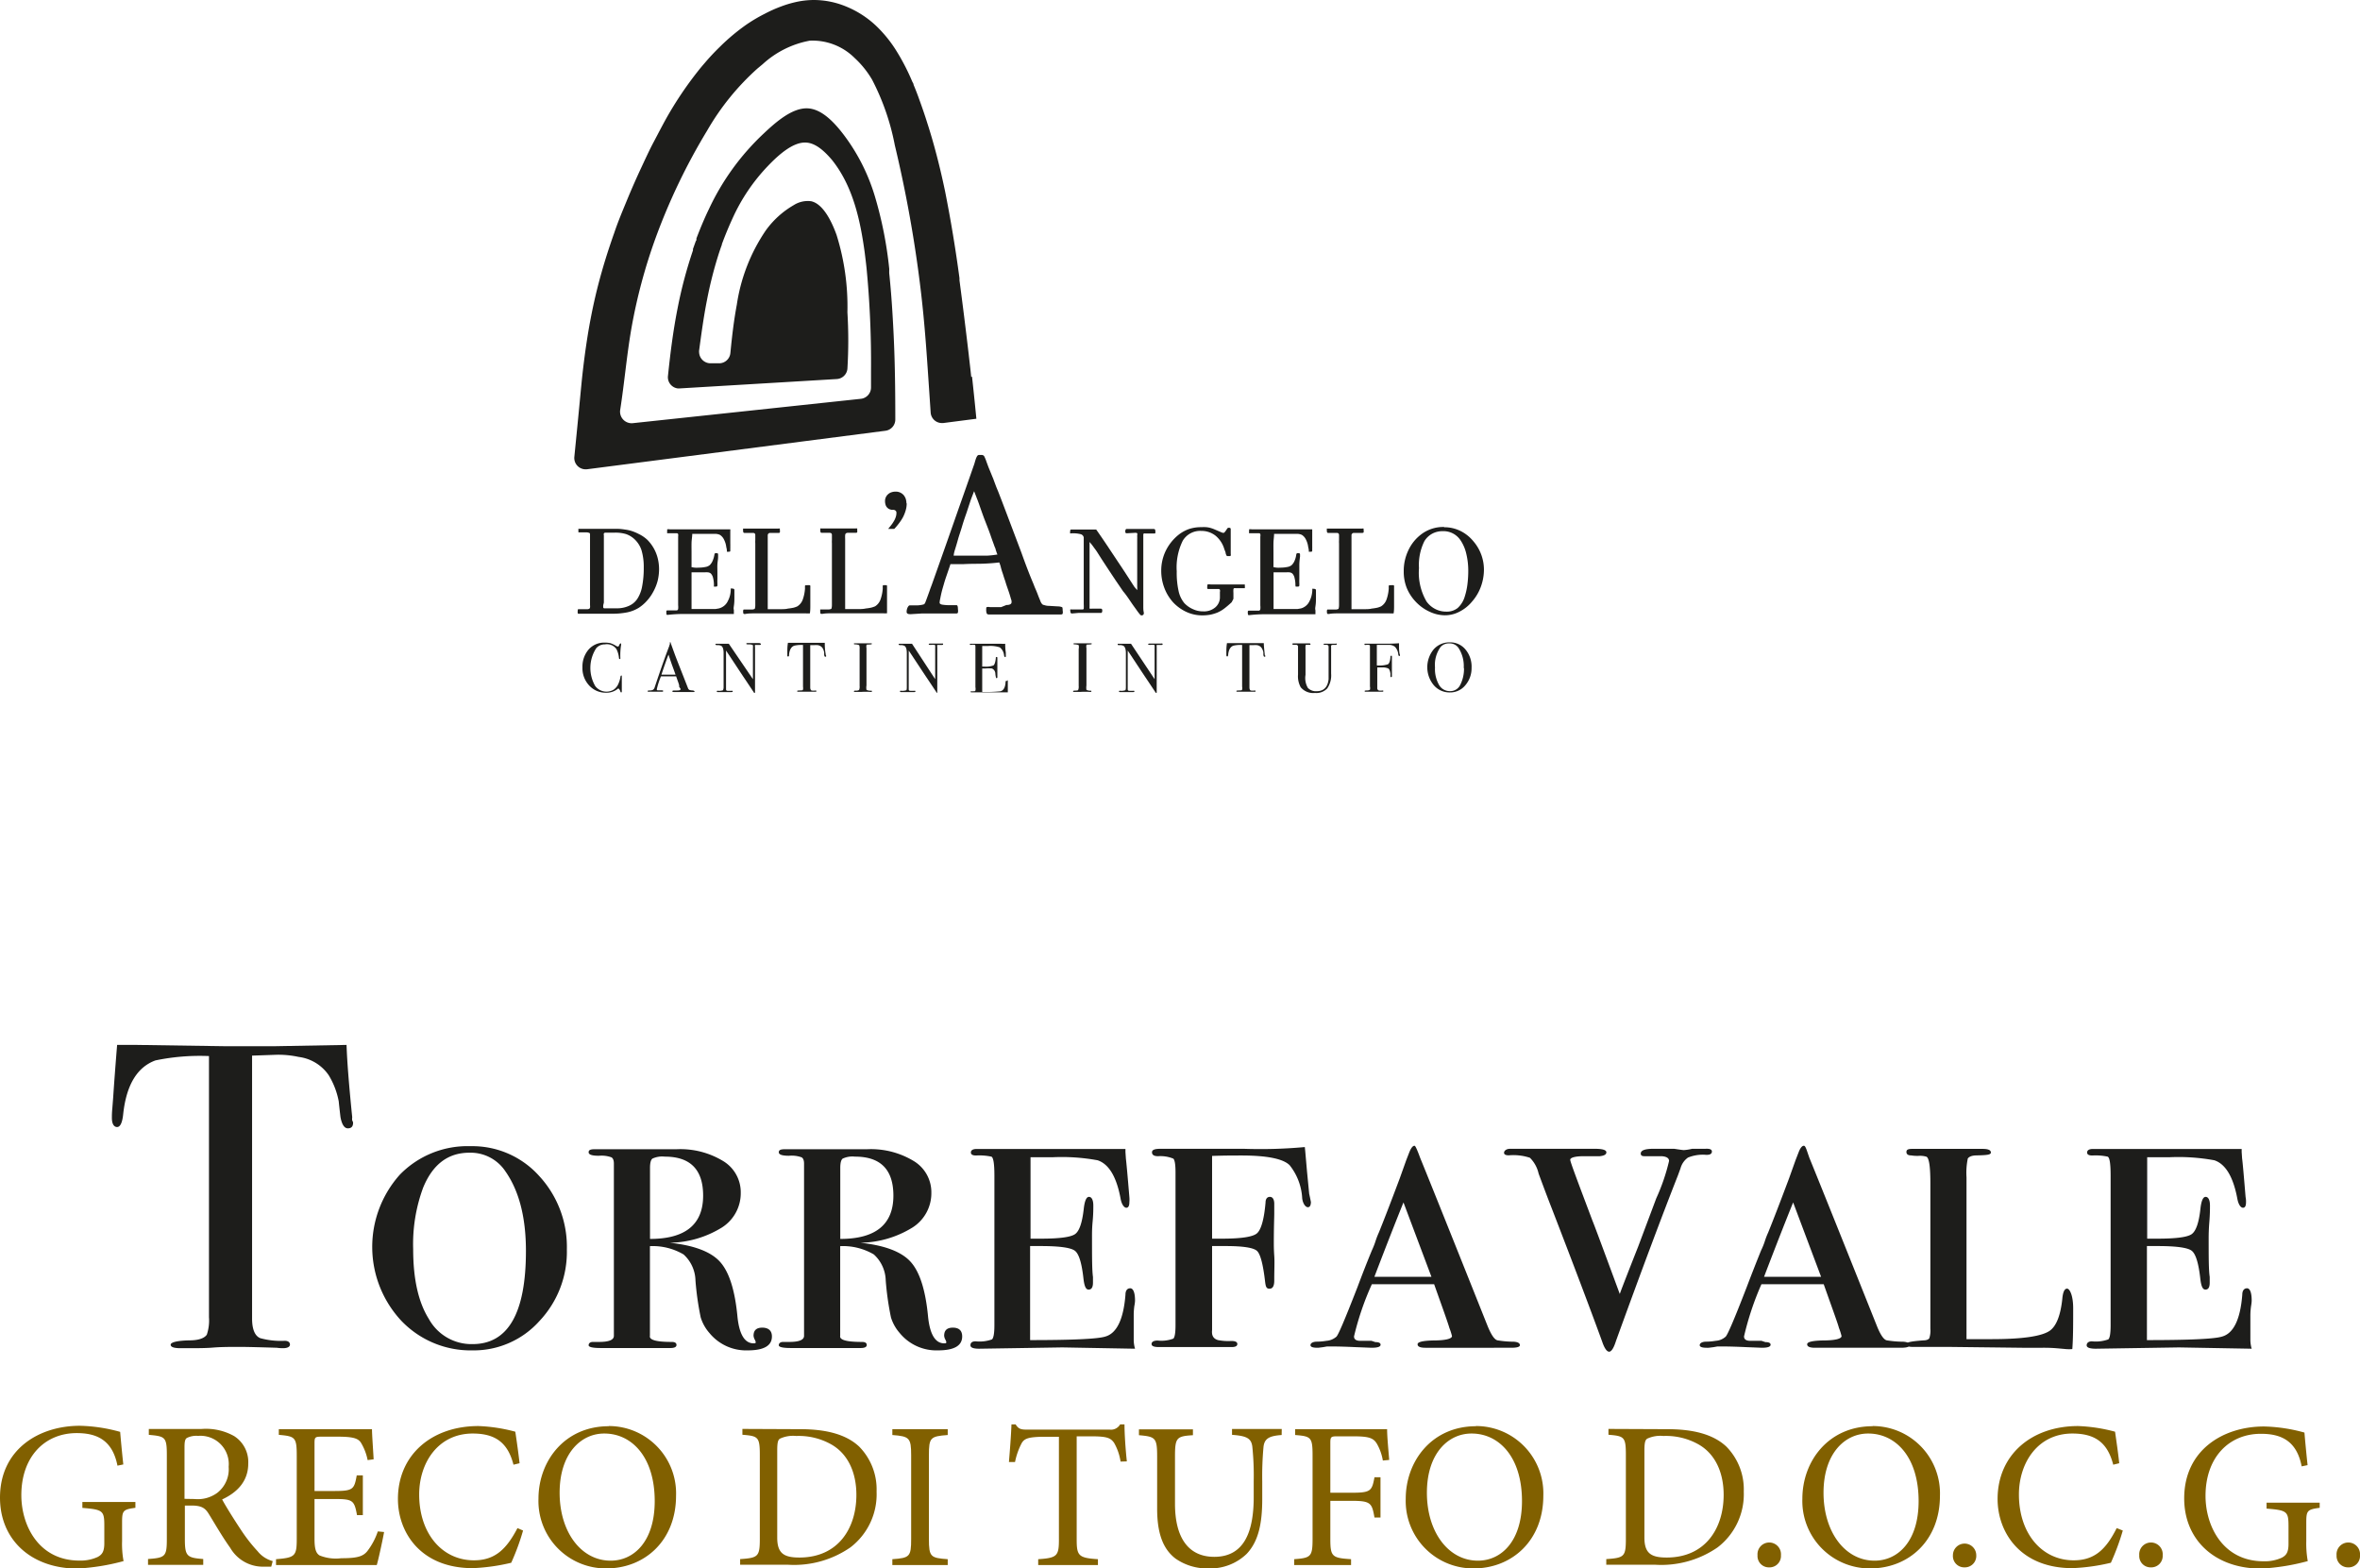
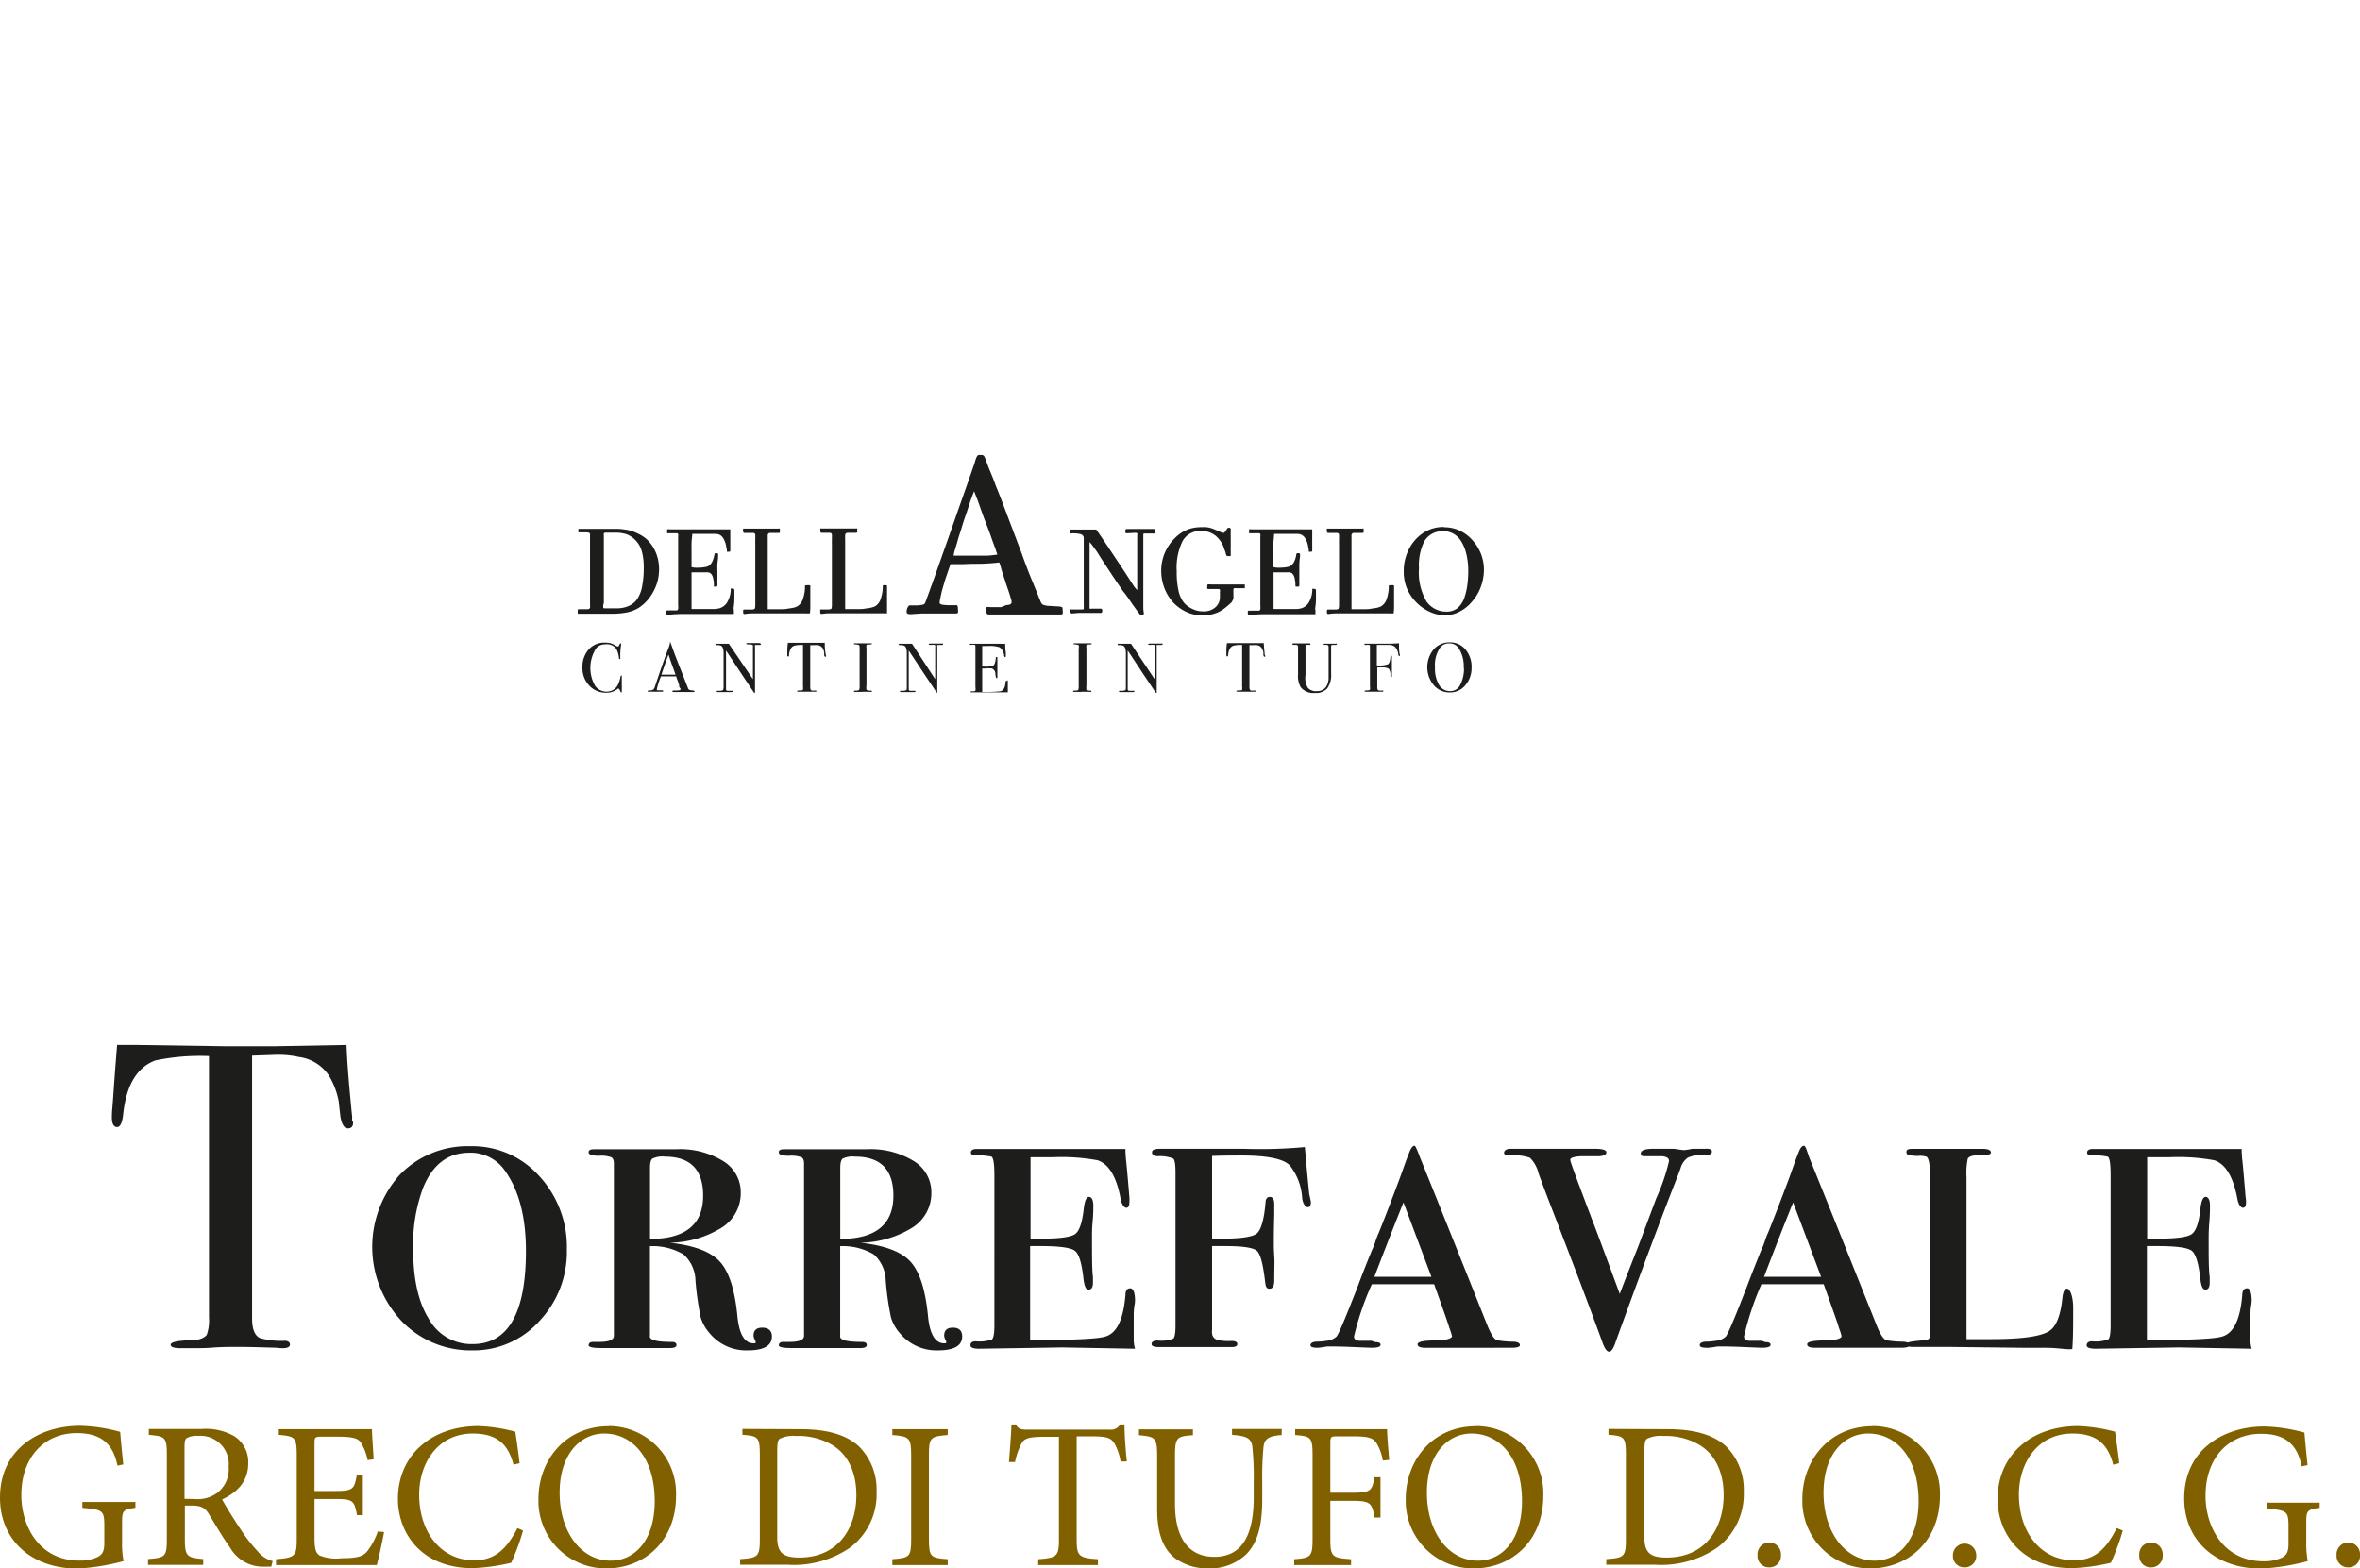
<svg xmlns="http://www.w3.org/2000/svg" viewBox="0 0 271.03 180.09">
  <defs>
    <style>.cls-1{fill:none;}.cls-2{fill:#1d1d1b;}.cls-3{fill:#816000;}.cls-4{clip-path:url(#clip-path);}</style>
    <clipPath id="clip-path" transform="translate(0 0)">
      <rect class="cls-1" x="65.95" width="104.44" height="70.67" />
    </clipPath>
  </defs>
  <g id="Livello_2" data-name="Livello 2">
    <g id="Livello_1-2" data-name="Livello 1">
      <path class="cls-2" d="M40.55,128.93c0,.44-.2.65-.6.65s-.69-.43-.85-1.3c-.07-.6-.14-1.2-.2-1.8a8.94,8.94,0,0,0-1.15-3,4.92,4.92,0,0,0-3.45-2.1,11,11,0,0,0-2.5-.25l-2.85.1v30.2c0,1.2.31,2,.95,2.25a8.93,8.93,0,0,0,2.8.3c.4,0,.6.18.6.43s-.27.42-.8.42a4.68,4.68,0,0,1-.7-.05c-2-.06-3.42-.1-4.25-.1-1.1,0-2.14,0-3.1.08s-2.2.07-3.7.07c-.77,0-1.15-.13-1.15-.4s.71-.47,2.15-.5c1,0,1.7-.22,2-.65a5.07,5.07,0,0,0,.25-2v-30a25.11,25.11,0,0,0-6.15.5c-2.1.77-3.34,2.82-3.7,6.15-.1,1-.34,1.5-.7,1.5s-.6-.35-.6-1.05a10.24,10.24,0,0,1,.05-1.1L13,126q.15-2.3.45-6H15.7l10.2.15c1.2,0,3.06,0,5.6,0l8.3-.15q.09,2.8.65,8.3a1.47,1.47,0,0,0,0,.38C40.53,128.81,40.55,128.9,40.55,128.93Z" transform="translate(0 0)" />
      <path class="cls-2" d="M65.1,143.51a11.56,11.56,0,0,1-3.15,8.2,10.13,10.13,0,0,1-7.7,3.37,11,11,0,0,1-8.18-3.42,12.44,12.44,0,0,1-.15-16.76,10.85,10.85,0,0,1,8.13-3.27,10.3,10.3,0,0,1,7.87,3.42A12,12,0,0,1,65.1,143.51Zm-4.7.15c0-3.86-.79-6.9-2.35-9.13a4.8,4.8,0,0,0-4.15-2.15c-2.44,0-4.2,1.33-5.3,4a18.71,18.71,0,0,0-1.15,7.09q0,5.13,1.8,8a5.59,5.59,0,0,0,5,2.89Q60.4,154.38,60.4,143.66Z" transform="translate(0 0)" />
      <path class="cls-2" d="M88.65,153.48c0,1.07-.93,1.6-2.79,1.6a5.44,5.44,0,0,1-4.39-2,4.87,4.87,0,0,1-1-1.79,33.33,33.33,0,0,1-.6-4.23,4.16,4.16,0,0,0-1.37-3,7,7,0,0,0-3.86-.95v10.3c-.1.47.73.7,2.51.7.36,0,.54.12.54.35s-.24.35-.7.35H69c-.94,0-1.4-.11-1.4-.32s.16-.38.5-.38h.7c1.13,0,1.7-.23,1.7-.7V133.63c0-.36-.09-.61-.28-.72a3.37,3.37,0,0,0-1.45-.18c-.78,0-1.17-.13-1.17-.4s.23-.35.7-.35H77.7a9.46,9.46,0,0,1,5.37,1.37,4.18,4.18,0,0,1,2,3.61,4.66,4.66,0,0,1-2.15,4,11.7,11.7,0,0,1-6,1.76q4.2.45,5.77,2.19t2,6.28c.2,2,.81,3.08,1.85,3.08.16,0,.25,0,.25-.14a1.14,1.14,0,0,0-.13-.32,1.15,1.15,0,0,1-.12-.41c0-.62.33-.93,1-.93S88.65,152.78,88.65,153.48Zm-7.9-16.17q0-4.49-4.42-4.48a2.64,2.64,0,0,0-1.41.23c-.18.15-.27.5-.27,1.07v8.15C78.71,142.28,80.75,140.62,80.75,137.31Z" transform="translate(0 0)" />
      <path class="cls-2" d="M110.5,153.48c0,1.07-.93,1.6-2.79,1.6a5.44,5.44,0,0,1-4.39-2,4.87,4.87,0,0,1-1-1.79,33.33,33.33,0,0,1-.6-4.23,4.16,4.16,0,0,0-1.37-3,7,7,0,0,0-3.86-.95v10.3c-.1.47.73.7,2.51.7.36,0,.54.12.54.35s-.24.35-.7.35h-8c-.94,0-1.4-.11-1.4-.32s.16-.38.5-.38h.7c1.13,0,1.7-.23,1.7-.7V133.63c0-.36-.09-.61-.28-.72a3.37,3.37,0,0,0-1.45-.18c-.78,0-1.17-.13-1.17-.4s.23-.35.7-.35h9.45a9.46,9.46,0,0,1,5.37,1.37,4.18,4.18,0,0,1,2,3.61,4.66,4.66,0,0,1-2.15,4,11.7,11.7,0,0,1-6,1.76q4.2.45,5.77,2.19t2,6.28c.2,2,.81,3.08,1.85,3.08.16,0,.25,0,.25-.14a1.14,1.14,0,0,0-.13-.32,1.15,1.15,0,0,1-.12-.41c0-.62.33-.93,1-.93S110.5,152.78,110.5,153.48Zm-7.9-16.17q0-4.49-4.42-4.48a2.64,2.64,0,0,0-1.41.23c-.18.15-.27.5-.27,1.07v8.15C100.56,142.28,102.6,140.62,102.6,137.31Z" transform="translate(0 0)" />
      <path class="cls-2" d="M130.35,149.36s0,.24-.08.63a8.23,8.23,0,0,0-.07,1v2.9a3.79,3.79,0,0,0,.15,1l-8.35-.15-9.55.15q-1,0-1-.39c0-.31.2-.46.6-.46a4.21,4.21,0,0,0,1.87-.22c.18-.15.28-.69.28-1.63V135c0-1.36-.12-2.09-.35-2.17a6.7,6.7,0,0,0-1.75-.13c-.4,0-.6-.11-.6-.35s.21-.4.65-.4h17.1v.35l.05.74c.06.49.2,2,.4,4.43a3.25,3.25,0,0,1,0,.59c0,.43-.12.64-.35.64s-.52-.33-.65-1q-.69-3.79-2.64-4.45a22.68,22.68,0,0,0-5.17-.35h-2.54v9.35h1.19c2.11,0,3.42-.17,3.92-.52s.82-1.31,1-2.88c.1-.93.3-1.4.6-1.4s.5.34.5,1c0,.4,0,1-.08,1.85s-.07,1.47-.07,1.9c0,2.17,0,3.65.11,4.45,0,.27,0,.49,0,.65,0,.54-.17.8-.5.8s-.49-.41-.59-1.25c-.2-1.8-.52-2.87-1-3.22s-1.76-.53-3.9-.53h-1.23v10.8q7.31,0,8.61-.4,2-.54,2.34-4.8c0-.5.21-.75.55-.75S130.35,148.44,130.35,149.36Z" transform="translate(0 0)" />
      <path class="cls-2" d="M150.55,138c0,.43-.12.64-.35.64s-.55-.32-.65-1a6.65,6.65,0,0,0-1.44-3.82c-.73-.74-2.58-1.12-5.53-1.12-.86,0-2,0-3.38.05v9.5h1.14c2.18,0,3.52-.2,4-.6s.83-1.58,1-3.55c0-.43.2-.65.5-.65s.5.27.5.8c0,.26,0,.63,0,1.09s-.05,1.6-.05,3.39c0,.3,0,.79.05,1.49s0,1.58,0,2.64v.2c0,.63-.18.94-.55.94s-.43-.26-.5-.79c-.23-2-.54-3.2-.94-3.56s-1.59-.55-3.57-.55H139.2v9.65c-.07.64.16,1,.68,1.15a6.14,6.14,0,0,0,1.53.1c.46,0,.69.12.69.35s-.22.35-.65.35H133.1c-.57,0-.85-.11-.85-.35s.23-.4.7-.4a3.87,3.87,0,0,0,1.8-.22c.16-.15.25-.66.25-1.53V134.63c0-.9-.09-1.42-.25-1.57a3.92,3.92,0,0,0-1.75-.28c-.47,0-.7-.15-.7-.45s.35-.4,1-.4h9.55a55.67,55.67,0,0,0,7-.2l.05.5.2,2.28.25,2.58C150.51,137.79,150.55,138.1,150.55,138Z" transform="translate(0 0)" />
      <path class="cls-2" d="M174.55,154.48c0,.2-.34.3-1,.3H163.7c-.6,0-.9-.13-.9-.4s.6-.41,1.8-.44c1.43,0,2.15-.2,2.15-.5a7,7,0,0,0-.3-.94c-.07-.27-.45-1.38-1.15-3.33l-.6-1.69h-7.15a32.57,32.57,0,0,0-2.05,6c0,.3.2.47.6.5l.65,0h.75l.45.15q.6,0,.6.3c0,.24-.35.35-1.05.35l-1.78-.07c-1.08-.05-2-.08-2.87-.08h-.45l-.45.08-.55.07h-.1c-.54,0-.8-.1-.8-.3s.21-.37.65-.4c.6,0,1-.07,1.2-.1a1.93,1.93,0,0,0,1.1-.45c.2-.1,1-2,2.45-5.72.56-1.5,1.11-2.9,1.65-4.21a9.48,9.48,0,0,0,.4-1,9,9,0,0,1,.4-1.05q.84-2.06,2.4-6.22l.75-2.1.35-.9q.3-.75.6-.75c.1,0,.31.47.65,1.4q1.5,3.66,7.74,19.3c.41,1,.79,1.59,1.16,1.65a11.53,11.53,0,0,0,1.6.15C174.23,154.07,174.55,154.22,174.55,154.48Zm-10.16-7.85-3.21-8.54c-.81,2-1.93,4.84-3.34,8.54Z" transform="translate(0 0)" />
      <path class="cls-2" d="M196.6,132.24c0,.31-.29.43-.85.37a4.55,4.55,0,0,0-1.9.33,2.21,2.21,0,0,0-.85,1.22l-.3.82q-2.8,7.11-7.11,19c-.26.83-.53,1.25-.79,1.25s-.54-.38-.8-1.15q-2-5.5-5.83-15.41c-.34-.86-.83-2.16-1.47-3.89a3.68,3.68,0,0,0-1-1.82,6.07,6.07,0,0,0-2.42-.28c-.37,0-.55-.1-.55-.3s.23-.45.7-.45h9.75c.86,0,1.3.14,1.3.4s-.25.39-.75.45h-1.85c-1,0-1.55.17-1.55.41s.86,2.5,2.59,7.09q.11.21,3.1,8.32.34-.95,2.12-5.46l2.07-5.52a22.78,22.78,0,0,0,1.47-4.29c0-.33-.29-.51-.85-.55h-2c-.27,0-.4-.1-.4-.3,0-.37.48-.55,1.45-.55h2.4c.63.1,1,.15,1.1.15a5.74,5.74,0,0,0,.95-.15h1.5Q196.6,131.88,196.6,132.24Z" transform="translate(0 0)" />
      <path class="cls-2" d="M219.29,154.48c0,.2-.33.3-1,.3h-9.85c-.6,0-.9-.13-.9-.4s.6-.41,1.8-.44c1.44,0,2.15-.2,2.15-.5a7,7,0,0,0-.3-.94c-.06-.27-.45-1.38-1.15-3.33l-.6-1.69h-7.15a33.49,33.49,0,0,0-2,6c0,.3.2.47.6.5l.65,0h.75l.45.15q.6,0,.6.3c0,.24-.35.35-1,.35l-1.77-.07c-1.08-.05-2-.08-2.88-.08h-.45l-.45.08-.55.07H196c-.53,0-.8-.1-.8-.3s.22-.37.65-.4c.6,0,1-.07,1.2-.1a1.86,1.86,0,0,0,1.1-.45q.3-.15,2.45-5.72c.57-1.5,1.12-2.9,1.65-4.21a8.17,8.17,0,0,0,.41-1,9,9,0,0,1,.4-1.05q.84-2.06,2.4-6.22l.75-2.1.35-.9c.19-.5.4-.75.6-.75s.31.47.64,1.4q1.5,3.66,7.75,19.3c.4,1,.79,1.59,1.15,1.65a12,12,0,0,0,1.6.15C219,154.07,219.29,154.22,219.29,154.48Zm-10.15-7.85-3.21-8.54c-.81,2-1.93,4.84-3.34,8.54Z" transform="translate(0 0)" />
      <path class="cls-2" d="M238.09,150.23c0,1.87,0,3.44-.1,4.7a4,4,0,0,1-.75,0l-.77-.07a18.71,18.71,0,0,0-1.88-.08h-2.35l-8.55-.1h-4.1c-.43,0-.65-.11-.65-.33s.65-.32,1.95-.42c.37,0,.6-.11.68-.25a2.86,2.86,0,0,0,.12-1.1V135.84c0-1.87-.15-2.86-.45-3a2.49,2.49,0,0,0-.87-.1,4.21,4.21,0,0,1-.88-.05c-.36,0-.55-.13-.55-.4s.22-.35.66-.35h8.09c.64,0,.95.14.95.42s-.55.3-1.65.33c-.53,0-.85.15-1,.35a8,8,0,0,0-.15,2.16v18.59c1.33,0,2.29,0,2.89,0q5.37,0,6.72-1c.73-.56,1.19-1.76,1.39-3.6.07-.8.25-1.2.55-1.2S238.09,148.77,238.09,150.23Z" transform="translate(0 0)" />
      <path class="cls-2" d="M258.59,149.36s0,.24-.07.63a8.41,8.41,0,0,0-.08,1v2.9a3.79,3.79,0,0,0,.15,1l-8.34-.15-9.55.15c-.7,0-1.06-.13-1.06-.39s.2-.46.6-.46a4.26,4.26,0,0,0,1.88-.22c.18-.15.27-.69.27-1.63V135c0-1.36-.11-2.09-.35-2.17a6.59,6.59,0,0,0-1.75-.13c-.4,0-.6-.11-.6-.35s.22-.4.65-.4h17.1v.35l.05.74c.07.49.2,2,.4,4.43a2.54,2.54,0,0,1,.05.59c0,.43-.11.64-.35.64s-.51-.33-.64-1q-.7-3.79-2.64-4.45a22.79,22.79,0,0,0-5.18-.35h-2.54v9.35h1.19c2.12,0,3.43-.17,3.92-.52s.83-1.31,1-2.88c.1-.93.3-1.4.6-1.4s.5.34.5,1c0,.4,0,1-.07,1.85s-.08,1.47-.08,1.9c0,2.17,0,3.65.12,4.45,0,.27,0,.49,0,.65,0,.54-.16.8-.49.8s-.49-.41-.59-1.25c-.2-1.8-.53-2.87-1-3.22s-1.76-.53-3.89-.53h-1.24v10.8q7.32,0,8.61-.4,2-.54,2.34-4.8c0-.5.22-.75.55-.75S258.59,148.44,258.59,149.36Z" transform="translate(0 0)" />
      <path class="cls-3" d="M15.55,173.16c-1.44.19-1.53.33-1.53,1.72V177a10.74,10.74,0,0,0,.17,2.28,25.14,25.14,0,0,1-5.38.86C3.53,180.09,0,176.8,0,172c0-5.55,4.46-8.26,9.17-8.26a18.54,18.54,0,0,1,4.63.7c.07.84.19,2.16.36,3.74l-.67.14c-.58-2.95-2.38-3.74-4.68-3.74-3.67,0-6.36,2.71-6.36,7.13,0,3.48,2,7.51,6.67,7.51a4.74,4.74,0,0,0,2.09-.41c.48-.26.77-.57.77-1.58v-2c0-1.73-.15-1.87-2.52-2.06v-.68h6.09Z" transform="translate(0 0)" />
      <path class="cls-3" d="M31.15,179.92c-.28,0-.57,0-.84,0a4.34,4.34,0,0,1-3.88-2.18c-.85-1.18-1.71-2.67-2.43-3.84-.41-.68-.81-1-2-1h-.77v3.81c0,2,.22,2.19,2.11,2.33v.67H17v-.67c2-.14,2.16-.29,2.16-2.33v-9.62c0-2.07-.2-2.14-2.07-2.31v-.67h6a6.62,6.62,0,0,1,3.81.82,3.53,3.53,0,0,1,1.61,3.14c0,2.07-1.3,3.34-3,4.13.41.77,1.42,2.38,2.14,3.46a18.46,18.46,0,0,0,1.94,2.49,3.32,3.32,0,0,0,1.73,1.13Zm-8.81-7.77a3.79,3.79,0,0,0,2.6-.7,3.43,3.43,0,0,0,1.32-3,3.25,3.25,0,0,0-3.51-3.55,2.38,2.38,0,0,0-1.29.24c-.2.12-.27.41-.27,1.06v5.93Z" transform="translate(0 0)" />
      <path class="cls-3" d="M44.11,175.94c-.14.79-.62,3.05-.84,3.79H31.7v-.67c2.19-.17,2.38-.36,2.38-2.33v-9.55c0-2.14-.19-2.23-2.06-2.4v-.65h10.7c0,.58.12,2.21.19,3.46l-.69.09a6.08,6.08,0,0,0-.77-2c-.34-.53-1-.69-2.71-.69H36.91c-.74,0-.79.07-.79.77v5.47h2.26c2.18,0,2.3-.19,2.59-1.8h.7V174H41c-.31-1.7-.48-1.85-2.57-1.85H36.12v4.54c0,1.13.14,1.66.58,1.94a5,5,0,0,0,2.49.32c1.83,0,2.5-.2,3-.82a7.8,7.8,0,0,0,1.2-2.26Z" transform="translate(0 0)" />
      <path class="cls-3" d="M60.07,175.77a26.69,26.69,0,0,1-1.36,3.7,22.71,22.71,0,0,1-4.42.62c-6,0-8.59-4.13-8.59-7.94,0-5.07,3.88-8.38,9.24-8.38a18.86,18.86,0,0,1,4.24.65c.2,1.34.34,2.33.49,3.62l-.7.17c-.65-2.54-2.09-3.58-4.68-3.58-4,0-6.15,3.39-6.15,7,0,4.49,2.64,7.56,6.29,7.56,2.45,0,3.75-1.32,5-3.7Z" transform="translate(0 0)" />
      <path class="cls-3" d="M69.91,163.77a7.73,7.73,0,0,1,7.73,8c0,5.18-3.62,8.35-8,8.35a7.74,7.74,0,0,1-7.8-8c0-4.32,3-8.33,8.07-8.33Zm-.53.86c-2.66,0-5.11,2.29-5.11,6.8s2.47,7.8,5.86,7.8c2.69,0,5.06-2.23,5.06-6.84,0-5.07-2.64-7.76-5.78-7.76Z" transform="translate(0 0)" />
      <path class="cls-3" d="M91.9,164.13c3,0,5.28.6,6.77,2a7,7,0,0,1,2,5.16,7.67,7.67,0,0,1-3,6.41,11.37,11.37,0,0,1-7.13,2H85v-.65c2.06-.14,2.26-.28,2.26-2.32v-9.65c0-2.07-.2-2.16-2-2.31v-.67Zm-2.64,12.46c0,1.82.79,2.28,2.54,2.28,4.46,0,6.55-3.36,6.55-7.2,0-2.48-.91-4.64-2.83-5.76a7.6,7.6,0,0,0-4.08-1,3.57,3.57,0,0,0-1.87.31c-.22.15-.31.41-.31,1.37Z" transform="translate(0 0)" />
      <path class="cls-3" d="M102.48,179.73v-.67c2-.14,2.16-.29,2.16-2.33v-9.6c0-2-.19-2.18-2.16-2.33v-.67h6.36v.67c-2,.15-2.16.29-2.16,2.33v9.6c0,2.07.19,2.19,2.16,2.33v.67Z" transform="translate(0 0)" />
      <path class="cls-3" d="M128.69,167.85a6.16,6.16,0,0,0-.75-2.16c-.4-.55-.79-.74-2.61-.74h-1.68v11.83c0,1.87.19,2.14,2.44,2.28v.67h-6.86v-.67c2.19-.14,2.38-.38,2.38-2.28V165h-1.49c-2,0-2.47.19-2.79.74a8,8,0,0,0-.76,2.16h-.7c.12-1.46.24-3,.29-4.32h.48c.33.55.65.6,1.32.6h9.48a1.21,1.21,0,0,0,1.2-.6h.5c0,1.08.12,2.86.27,4.25Z" transform="translate(0 0)" />
      <path class="cls-3" d="M147.19,164.8c-1.44.1-2,.41-2.09,1.42a36.68,36.68,0,0,0-.14,3.91v2c0,2.83-.43,4.89-1.8,6.33a6,6,0,0,1-4.32,1.66,6.35,6.35,0,0,1-3.84-1.13c-1.44-1.1-2.11-2.9-2.11-5.74v-6c0-2.16-.22-2.26-2.09-2.43v-.67H137v.67c-1.87.12-2.06.27-2.06,2.43v5.45c0,3.88,1.53,6.09,4.51,6.09,3.45,0,4.53-2.9,4.53-6.86v-1.8a32.41,32.41,0,0,0-.16-4c-.12-.94-.63-1.23-2.33-1.35v-.67h5.71Z" transform="translate(0 0)" />
      <path class="cls-3" d="M158.81,167.73a5.75,5.75,0,0,0-.68-1.92c-.4-.67-.91-.86-2.73-.86h-1.83c-.72,0-.79.07-.79.77v5.71h2.47c2.19,0,2.31-.22,2.6-1.78h.69v4.63h-.69c-.29-1.65-.41-1.92-2.6-1.92h-2.47v4.35c0,2.06.19,2.21,2.38,2.35v.67h-6.53v-.67c1.92-.14,2.11-.29,2.11-2.35v-9.58c0-2.09-.19-2.18-2-2.33v-.67h10.56c0,.86.15,2.38.24,3.53Z" transform="translate(0 0)" />
      <path class="cls-3" d="M169.51,163.77a7.73,7.73,0,0,1,7.73,8c0,5.18-3.63,8.35-8,8.35a7.74,7.74,0,0,1-7.8-8c0-4.32,3-8.33,8.07-8.33Zm-.53.86c-2.66,0-5.11,2.29-5.11,6.8s2.47,7.8,5.86,7.8c2.68,0,5.06-2.23,5.06-6.84,0-5.07-2.64-7.76-5.78-7.76Z" transform="translate(0 0)" />
      <path class="cls-3" d="M191.49,164.13c3,0,5.28.6,6.77,2a7,7,0,0,1,2,5.16,7.69,7.69,0,0,1-3,6.41,11.37,11.37,0,0,1-7.13,2h-5.66v-.65c2.06-.14,2.25-.28,2.25-2.32v-9.65c0-2.07-.19-2.16-2-2.31v-.67Zm-2.64,12.46c0,1.82.8,2.28,2.55,2.28,4.46,0,6.55-3.36,6.55-7.2,0-2.48-.91-4.64-2.83-5.76a7.6,7.6,0,0,0-4.08-1,3.57,3.57,0,0,0-1.87.31c-.22.15-.32.41-.32,1.37Z" transform="translate(0 0)" />
      <path class="cls-3" d="M203.16,180a1.3,1.3,0,0,1-1.32-1.39,1.35,1.35,0,1,1,2.69,0,1.31,1.31,0,0,1-1.35,1.39Z" transform="translate(0 0)" />
      <path class="cls-3" d="M215.06,163.77a7.73,7.73,0,0,1,7.73,8c0,5.18-3.62,8.35-8,8.35a7.74,7.74,0,0,1-7.8-8c0-4.32,3-8.33,8.07-8.33Zm-.53.86c-2.66,0-5.11,2.29-5.11,6.8s2.47,7.8,5.86,7.8c2.69,0,5.06-2.23,5.06-6.84,0-5.07-2.64-7.76-5.78-7.76Z" transform="translate(0 0)" />
      <path class="cls-3" d="M225.6,180a1.3,1.3,0,0,1-1.32-1.39,1.34,1.34,0,1,1,2.68,0,1.31,1.31,0,0,1-1.34,1.39Z" transform="translate(0 0)" />
      <path class="cls-3" d="M243.79,175.77a28,28,0,0,1-1.37,3.7,22.59,22.59,0,0,1-4.42.62c-6,0-8.59-4.13-8.59-7.94,0-5.07,3.89-8.38,9.24-8.38a18.87,18.87,0,0,1,4.25.65c.19,1.34.34,2.33.48,3.62l-.69.17c-.65-2.54-2.09-3.58-4.69-3.58-4,0-6.14,3.39-6.14,7,0,4.49,2.64,7.56,6.29,7.56,2.45,0,3.74-1.32,4.94-3.7Z" transform="translate(0 0)" />
      <path class="cls-3" d="M247,180a1.3,1.3,0,0,1-1.32-1.39,1.35,1.35,0,1,1,2.69,0,1.31,1.31,0,0,1-1.35,1.39Z" transform="translate(0 0)" />
      <path class="cls-3" d="M266.4,173.16c-1.44.19-1.54.33-1.54,1.72V177a11.44,11.44,0,0,0,.17,2.28,25.14,25.14,0,0,1-5.38.86c-5.28,0-8.81-3.29-8.81-8.06,0-5.55,4.47-8.26,9.17-8.26a18.72,18.72,0,0,1,4.64.7c.07.84.19,2.16.36,3.74l-.68.14c-.57-2.95-2.37-3.74-4.68-3.74-3.67,0-6.36,2.71-6.36,7.13,0,3.48,2,7.51,6.67,7.51a4.71,4.71,0,0,0,2.09-.41c.48-.26.77-.57.77-1.58v-2c0-1.73-.14-1.87-2.52-2.06v-.68h6.1Z" transform="translate(0 0)" />
      <path class="cls-3" d="M269.66,180a1.31,1.31,0,0,1-1.32-1.39,1.35,1.35,0,1,1,2.69,0,1.31,1.31,0,0,1-1.35,1.39Z" transform="translate(0 0)" />
      <g class="cls-4">
-         <path class="cls-2" d="M111.54,43.3c-.1-1-.2-1.78-.29-2.6q-.5-4.28-1.06-8.51c0-.09,0-.17,0-.25-.45-3.36-1-6.69-1.66-10-.36-1.72-.77-3.45-1.25-5.18q-.36-1.31-.78-2.61c-.27-.87-.57-1.74-.89-2.62-.21-.6-.44-1.2-.69-1.79,0-.14-.11-.27-.17-.41A25.15,25.15,0,0,0,103,5.93,14.68,14.68,0,0,0,100.65,3,11.16,11.16,0,0,0,97.08.71,9.73,9.73,0,0,0,93.49,0a9.51,9.51,0,0,0-1.78.17,12.39,12.39,0,0,0-2,.57,15.47,15.47,0,0,0-1.9.85A17.93,17.93,0,0,0,85.7,2.84a23.47,23.47,0,0,0-3,2.51c-.63.61-1.22,1.24-1.78,1.9-.27.31-.53.62-.78.94a41.77,41.77,0,0,0-3.57,5.31c-.52.93-1,1.87-1.5,2.81s-.94,1.91-1.39,2.87c-.6,1.28-1.17,2.58-1.71,3.89s-1,2.4-1.41,3.62c-.21.59-.41,1.18-.61,1.78-.6,1.82-1.13,3.67-1.57,5.54-.36,1.54-.66,3.09-.91,4.65q-.43,2.73-.7,5.49c-.15,1.52-.28,3-.81,8.31v0h0v0a1.3,1.3,0,0,0,1.16,1.43,1.51,1.51,0,0,0,.3,0l34.26-4.42a1.3,1.3,0,0,0,1.14-1.29c0-5.85-.13-9-.33-12.26-.09-1.52-.21-3-.37-4.57h0l0-.27a1.94,1.94,0,0,0,0-.24h0a45.19,45.19,0,0,0-1.63-8.24,22.33,22.33,0,0,0-3.57-7.09c-1.16-1.53-2.63-3.07-4.29-3.07s-3.41,1.46-4.91,2.88A28.29,28.29,0,0,0,81.42,24c-.53,1.09-1,2.23-1.44,3.38h0l0,.13c0,.05,0,.11-.07.17l-.33.92a.75.75,0,0,1,0,.16h0a50.91,50.91,0,0,0-1.77,6.68c-.51,2.57-.83,5.15-1.1,7.74a1.3,1.3,0,0,0,1.15,1.43H78l18.1-1.08a1.3,1.3,0,0,0,1.22-1.19,53.88,53.88,0,0,0,0-6.48A27.57,27.57,0,0,0,96.08,27c-.64-1.79-1.64-3.62-2.93-3.89a3,3,0,0,0-2,.45,10.25,10.25,0,0,0-3.23,2.94,20.48,20.48,0,0,0-3.3,8.48c-.35,1.86-.56,3.71-.74,5.56a1.3,1.3,0,0,1-1.23,1.18l-1,0a1.31,1.31,0,0,1-1.36-1.24,1,1,0,0,1,0-.24v0c.26-1.92.52-3.86.9-5.77A45.85,45.85,0,0,1,82.59,29c.1-.3.2-.6.31-.89l0-.06c.37-1,.78-2,1.24-3a21.45,21.45,0,0,1,4.06-6c1.27-1.33,2.86-2.7,4.27-2.68,1.17,0,2.23,1,3.08,2,2.4,3,3.25,6.9,3.76,10.66.07.57.14,1.13.2,1.69a113.42,113.42,0,0,1,.52,11.89c0,.63,0,1.26,0,1.89v0a1.31,1.31,0,0,1-1.16,1.3l-26.22,2.8a1.33,1.33,0,0,1-1.43-1.49c.49-3.15.75-6.26,1.29-9.38a62.12,62.12,0,0,1,2.8-10.45A70.25,70.25,0,0,1,81.21,15,28.89,28.89,0,0,1,87,7.86l.59-.49A10.93,10.93,0,0,1,93,4.67a6.86,6.86,0,0,1,5.16,2,10.78,10.78,0,0,1,2,2.49,27.52,27.52,0,0,1,2.6,7.5,146,146,0,0,1,2.72,14.6c.22,1.64.41,3.27.57,4.93s.31,3.48.48,6c.1,1.43.21,3.11.35,5.18a1.29,1.29,0,0,0,1.38,1.21h.08l3.79-.49c-.2-2.06-.36-3.57-.5-4.85M66,52.24v0Z" transform="translate(0 0)" />
-         <path class="cls-2" d="M104.13,57.78a2.89,2.89,0,0,1-.12.84,4.37,4.37,0,0,1-.31.78,5.27,5.27,0,0,1-.46.7,6.76,6.76,0,0,1-.54.64H102l.33-.41a3.41,3.41,0,0,0,.3-.44,2.12,2.12,0,0,0,.23-.48,1.54,1.54,0,0,0,.09-.52.32.32,0,0,0-.08-.23.51.51,0,0,0-.22-.11l-.26,0-.24-.07a.87.87,0,0,1-.4-.38,1.38,1.38,0,0,1-.11-.55,1,1,0,0,1,.1-.46,1,1,0,0,1,.26-.34,1.07,1.07,0,0,1,.39-.22,1.43,1.43,0,0,1,.46-.07,1.19,1.19,0,0,1,.54.11,1.24,1.24,0,0,1,.39.29,1.37,1.37,0,0,1,.24.43,1.91,1.91,0,0,1,.08.54" transform="translate(0 0)" />
        <path class="cls-2" d="M69.28,69.49a1.31,1.31,0,0,0,0,.27s0,.08.11.1l.23,0,.38,0,.43,0,.37,0a3.33,3.33,0,0,0,1.4-.27,2.22,2.22,0,0,0,1-.83,3.92,3.92,0,0,0,.55-1.45,11,11,0,0,0,.18-2.13,6.7,6.7,0,0,0-.26-2,3,3,0,0,0-.85-1.3,2.71,2.71,0,0,0-.94-.55,4.29,4.29,0,0,0-1.26-.16h-.34l-.34,0-.28,0-.16,0a.26.26,0,0,0-.15.09.34.34,0,0,0,0,.2v4.57c0,.84,0,1.9,0,3.17Zm-2.76,1h-.06a.11.11,0,0,1-.11-.07.85.85,0,0,1,0-.28c0-.12,0-.18.1-.18h1a.42.42,0,0,0,.22-.05.19.19,0,0,0,.09-.14.94.94,0,0,0,0-.26v-.1s0-.15,0-.38,0-.54,0-.91V66.88c0-.44,0-.88,0-1.32V63.34l0-2a.18.18,0,0,0-.08-.14,1.1,1.1,0,0,0-.28-.06h-.88s-.08,0-.09,0a1.17,1.17,0,0,1,0-.23.36.36,0,0,1,0-.18s0,0,.1,0h1l.66,0h1.17c.57,0,1.05,0,1.45,0s.75.05,1,.09a4.31,4.31,0,0,1,.82.19,5.58,5.58,0,0,1,.72.31,4,4,0,0,1,1,.68,4.58,4.58,0,0,1,1.18,2.09,5.28,5.28,0,0,1,.16,1.28,5.81,5.81,0,0,1-.16,1.32A5.48,5.48,0,0,1,75,68a5,5,0,0,1-.71,1,4.65,4.65,0,0,1-.93.8,4.13,4.13,0,0,1-1.31.52,8.57,8.57,0,0,1-1.83.16h-.77l-.71,0-.38,0H66.52Z" transform="translate(0 0)" />
        <path class="cls-2" d="M79.41,65.12a2,2,0,0,0,.39.07,2.17,2.17,0,0,0,.38,0,4.16,4.16,0,0,0,.85-.08,1,1,0,0,0,.5-.23,1.55,1.55,0,0,0,.33-.52,3,3,0,0,0,.19-.69.14.14,0,0,1,.16-.14c.17,0,.26,0,.26.14s0,.07,0,.12,0,.1,0,.15c0,.27-.06.55-.08.85s0,.64,0,1c0,.23,0,.47,0,.72a4.72,4.72,0,0,0,0,.49.61.61,0,0,1,0,.14v.09c0,.1-.07.14-.21.14s-.17,0-.19,0,0-.09,0-.19a3.19,3.19,0,0,0-.09-.77,1.09,1.09,0,0,0-.24-.52.5.5,0,0,0-.14-.1.53.53,0,0,0-.21-.06,1.94,1.94,0,0,0-.38,0H79.42v.45c0,.07,0,.15,0,.24s0,.22,0,.37v2.06l0,1.09.43,0h1.83l.49,0,.35-.06a1.31,1.31,0,0,0,.28-.09A1.54,1.54,0,0,0,83.6,69a2.78,2.78,0,0,0,.32-1.27c0-.08,0-.12,0-.14a.22.22,0,0,1,.14,0c.19,0,.28.05.28.17v.14c0,.18,0,.41,0,.7s0,.61-.06,1,0,.37,0,.49v.42h-.53l-.45,0h-.89c-1.62,0-2.91,0-3.86,0a15.43,15.43,0,0,0-1.83.1h-.11c-.06,0-.08-.06-.08-.18a1.26,1.26,0,0,1,0-.26.11.11,0,0,1,.12-.07h.49l.26,0,.21,0h.13a.23.23,0,0,0,.14-.16,2,2,0,0,0,0-.44l0-4.64V64c0-.25,0-.46,0-.66s0-.58,0-.79,0-.34,0-.39c0-.23,0-.41,0-.54a.93.93,0,0,0,0-.28.17.17,0,0,0-.13-.1l-.25,0h-.33l-.36,0h-.1s-.07,0-.09,0a1,1,0,0,1,0-.24c0-.12,0-.19,0-.21a.8.8,0,0,1,.3,0l2.72,0,2.64,0H83.6l.27,0a1.83,1.83,0,0,1,0,.21c0,.06,0,.16,0,.29l0,.69,0,.46a2.64,2.64,0,0,1,0,.28,2.26,2.26,0,0,1,0,.25V63l0,.21c0,.1,0,.15-.16.15s-.2,0-.23,0a.22.22,0,0,1,0-.09s0-.19-.07-.43a2.53,2.53,0,0,0-.26-.87,1.28,1.28,0,0,0-.45-.53.93.93,0,0,0-.2-.08,1.55,1.55,0,0,0-.29-.05l-.46,0H80.77l-.37,0-.41,0-.49,0c0,.32-.07.66-.08,1s0,.79,0,1.31v.78c0,.13,0,.31,0,.54Z" transform="translate(0 0)" />
        <path class="cls-2" d="M92.84,67.2c.14,0,.21,0,.22.09l0,0a.25.25,0,0,1,0,.1V68c0,.19,0,.36,0,.51s0,.32,0,.49,0,.38,0,.6,0,.51-.05.84a3.18,3.18,0,0,1-.47,0h-.76l-3.35,0q-.8,0-1.56,0c-.51,0-.94,0-1.27.07h-.13q-.12,0-.12-.21a.55.55,0,0,1,0-.18.23.23,0,0,1,.05-.12h.23l.66,0a.74.74,0,0,0,.39-.08s.06-.17.06-.4v-4c0-.22,0-.47,0-.75s0-.56,0-.86,0-.58,0-.84,0-.48,0-.67a2.62,2.62,0,0,1,0-.37v-.58c0-.17-.09-.25-.28-.25h-.34l-.44,0h-.2c-.09,0-.14-.08-.14-.24a.86.86,0,0,1,0-.17.14.14,0,0,1,0-.09s0,0,.11,0h.79l.35,0h1.85l.61,0h.34a.49.49,0,0,1,.17,0s0,.07,0,.14a.87.87,0,0,1,0,.31.17.17,0,0,1-.14.05h-.1l-.17,0h-.7a.27.27,0,0,0-.28.28c0,.1,0,.23,0,.41v5c0,.43,0,.84,0,1.23s0,.74,0,1.06,0,.58,0,.78l1.37,0c.38,0,.69,0,.95-.07a5.83,5.83,0,0,0,.64-.1,2.66,2.66,0,0,0,.43-.15,1.54,1.54,0,0,0,.61-.73,4.59,4.59,0,0,0,.28-1.35,2.08,2.08,0,0,1,0-.29s0-.06.12-.06Z" transform="translate(0 0)" />
        <path class="cls-2" d="M101.64,67.2c.14,0,.22,0,.23.09l0,0v1.21c0,.16,0,.32,0,.49s0,.38,0,.6,0,.51,0,.84a3.33,3.33,0,0,1-.48,0h-.76l-3.35,0q-.79,0-1.56,0c-.51,0-.93,0-1.27.07h-.13q-.12,0-.12-.21a1.1,1.1,0,0,1,0-.18.23.23,0,0,1,0-.12h.23l.67,0a.72.72,0,0,0,.38-.08s.06-.17.06-.4v-4c0-.22,0-.47,0-.75s0-.56,0-.86,0-.58,0-.84,0-.48,0-.67a2.62,2.62,0,0,1,0-.37v-.58c0-.17-.09-.25-.28-.25H95l-.45,0h-.2c-.09,0-.14-.08-.14-.24a.86.86,0,0,1,0-.17.14.14,0,0,1,0-.09.2.2,0,0,1,.11,0h.79l.35,0h1.85l.61,0h.34a.57.57,0,0,1,.18,0,.22.22,0,0,1,0,.14.87.87,0,0,1,0,.31s-.06.05-.14.05h-.09l-.17,0h-.7a.34.34,0,0,0-.21.08.34.34,0,0,0-.07.2,4,4,0,0,0,0,.41v3.75c0,.41,0,.83,0,1.25s0,.84,0,1.23,0,.74,0,1.06,0,.58,0,.78l1.36,0c.38,0,.7,0,1-.07a5.83,5.83,0,0,0,.64-.1,3.21,3.21,0,0,0,.44-.15,1.52,1.52,0,0,0,.6-.73,4.59,4.59,0,0,0,.28-1.35,2.08,2.08,0,0,1,0-.29.12.12,0,0,1,.12-.06Z" transform="translate(0 0)" />
        <path class="cls-2" d="M113,59.48c-.19-.52-.34-.95-.46-1.29s-.22-.63-.31-.85-.15-.4-.21-.54l-.15-.39c-.1.26-.24.61-.4,1.05L111,58.89c-.18.51-.35,1-.52,1.58s-.33,1-.47,1.51-.25.86-.35,1.18a3.3,3.3,0,0,0-.14.65c.17,0,.38,0,.61,0l.67,0,.59,0h.37c.57,0,1.12,0,1.64,0a10.45,10.45,0,0,0,1.15-.13,2.13,2.13,0,0,1-.12-.31l-.09-.27c0-.1-.08-.22-.13-.36s-.12-.34-.21-.58-.17-.48-.25-.71-.17-.47-.26-.71Zm2.58,10c.39,0,.59-.12.59-.31a.45.45,0,0,0,0-.11s0-.12-.05-.22l-.13-.45q-.09-.3-.27-.81c-.09-.26-.17-.49-.23-.7s-.13-.38-.19-.57-.11-.37-.18-.56-.17-.56-.2-.69-.09-.28-.16-.47c-.53.07-1.11.11-1.74.14s-1.44,0-2.45.06l-.83,0h-.59l-.1.31-.37,1.08c-.1.29-.2.6-.29.92s-.18.61-.25.9-.12.53-.16.75a2.19,2.19,0,0,0-.07.47c0,.1.1.18.3.22a5.68,5.68,0,0,0,1,.06l.64,0c.11,0,.16.14.16.44a1.23,1.23,0,0,1,0,.42.17.17,0,0,1-.17.09h-.28l-.72,0-.88,0h-1.29l-.74,0-1.29.08h-.13c-.26,0-.39-.09-.39-.26a1.14,1.14,0,0,1,.12-.52c.08-.15.16-.23.25-.23l.56,0a3.31,3.31,0,0,0,1-.1.35.35,0,0,0,.12-.07,1.13,1.13,0,0,0,.09-.15l.13-.34.23-.63c.07-.19.14-.38.2-.57l.21-.56c.88-2.48,1.72-4.85,2.52-7.14s1.59-4.51,2.35-6.7c.07-.25.13-.45.18-.59a1.5,1.5,0,0,1,.15-.31.3.3,0,0,1,.17-.11l.27,0a.42.42,0,0,1,.34.11,4.3,4.3,0,0,1,.28.67l.23.62.57,1.39c.1.29.2.54.28.76s.19.46.3.74l.41,1.06.63,1.66,1.6,4.23c.48,1.35.94,2.55,1.39,3.6q.12.33.27.66c.09.21.18.44.27.68s.18.43.23.57a1.11,1.11,0,0,0,.16.31.48.48,0,0,0,.15.14l.21.06a1.75,1.75,0,0,0,.51.07l1,.06a1.22,1.22,0,0,1,.47.09c.05,0,.07.17.07.38a1,1,0,0,1,0,.38s-.09.08-.19.08h-.53l-1.3,0-1,0-.94,0h-3l-.54,0h-.69l-.26,0q-.21,0-.27-.12a1.15,1.15,0,0,1-.06-.47c0-.14,0-.23.07-.26a.79.79,0,0,1,.34,0l1,0h.1a.9.9,0,0,0,.21,0Z" transform="translate(0 0)" />
        <path class="cls-2" d="M130.6,67.77a2.8,2.8,0,0,0,0-.4v-2c0-.25,0-.52,0-.8s0-.6,0-.95,0-.45,0-.62,0-.31,0-.42v-.71a1.25,1.25,0,0,0,0-.21v-.21a.34.34,0,0,0,0-.21.38.38,0,0,0-.24-.05l-.93.05h-.06c-.09,0-.14-.07-.14-.21s.05-.28.14-.28h.24l.35,0h.65l1.44,0,.45,0q.18,0,.18.21a.76.76,0,0,1,0,.25.08.08,0,0,1-.08.06H132l-.26,0h-.2a.36.36,0,0,0-.19,0s-.05.07-.05.15v.29c0,.11,0,.22,0,.32s0,.23,0,.38,0,.34,0,.56v5.22c0,.18,0,.35,0,.51s0,.31,0,.47,0,.33,0,.52,0,.4.06.66v.11a.21.21,0,0,1-.07.14.21.21,0,0,1-.14.07l-.11,0a.73.73,0,0,1-.17-.16c-.07-.09-.18-.22-.31-.41s-.33-.45-.57-.8-.66-1-1-1.38l-.84-1.23-.79-1.19-.82-1.25-.47-.74a5.66,5.66,0,0,0-.36-.52l-.29-.4-.29-.35q0,.51,0,1.17c0,.43,0,.88,0,1.34s0,.93,0,1.4v2.38c0,.22,0,.4,0,.55v.61a.58.58,0,0,0,0,.15l0,.06.06,0a.62.62,0,0,0,.18,0l.32,0h.73c.11,0,.17.07.17.22s-.05.27-.14.27h-.07l-.34,0-.8,0h-1l-.4,0-.68.06h-.08c-.1,0-.16-.1-.16-.28a.31.31,0,0,1,0-.18.23.23,0,0,1,.13,0h.22l.55,0,.49,0a.14.14,0,0,0,.15-.08,4.59,4.59,0,0,0,0-.54V69c0-.28,0-.51,0-.69v-.42l0-4.17v-.62l0-.59c0-.19,0-.35,0-.49s0-.24,0-.3a.48.48,0,0,0-.38-.38,3.54,3.54,0,0,0-1.05-.09.18.18,0,0,1-.13,0,.37.37,0,0,1,0-.17c0-.18,0-.27.16-.27h2.34l.49,0c.4.57.82,1.18,1.26,1.84l1.27,1.91c.41.61.78,1.17,1.1,1.67l.75,1.16Z" transform="translate(0 0)" />
        <path class="cls-2" d="M141.45,69.16c-.29.27-.57.51-.83.71a3.82,3.82,0,0,1-.79.47,4.84,4.84,0,0,1-.82.25,5.22,5.22,0,0,1-.91.08,4.32,4.32,0,0,1-1.86-.4,4.94,4.94,0,0,1-1.51-1.09,5.19,5.19,0,0,1-1-1.63,5.51,5.51,0,0,1-.37-2,5.2,5.2,0,0,1,.52-2.3,5.4,5.4,0,0,1,1.49-1.85,4.22,4.22,0,0,1,1.19-.65,4.44,4.44,0,0,1,1.43-.21,4.18,4.18,0,0,1,.52,0,2.57,2.57,0,0,1,.47.08,4,4,0,0,1,.51.18l.68.29a1.09,1.09,0,0,0,.33.11.25.25,0,0,0,.15-.09,2.6,2.6,0,0,0,.28-.4.22.22,0,0,1,.2-.1q.21,0,.21.15v.09s0,.08,0,.13v2.23c0,.16,0,.29,0,.38a.49.49,0,0,1,0,.2.08.08,0,0,1-.07.07H141l-.08,0a.3.3,0,0,1-.07-.08,1,1,0,0,1-.09-.24c0-.11-.08-.27-.15-.46a3.16,3.16,0,0,0-1-1.55,2.61,2.61,0,0,0-1.65-.56,2.33,2.33,0,0,0-2.13,1.13,6.91,6.91,0,0,0-.69,3.51,9.63,9.63,0,0,0,.21,2.25,3.26,3.26,0,0,0,.66,1.4,3,3,0,0,0,1,.7,2.65,2.65,0,0,0,1.15.25,2,2,0,0,0,1.41-.46,1.53,1.53,0,0,0,.53-1.22c0-.22,0-.4,0-.54a.55.55,0,0,0,0-.26.2.2,0,0,0-.15-.09h-1l-.14,0h-.06a.09.09,0,0,1-.1-.06.69.69,0,0,1,0-.25c0-.12,0-.19.05-.21a1.06,1.06,0,0,1,.34,0h3.8c.06,0,.1,0,.12,0l0,0s0,.07,0,.15a1.42,1.42,0,0,1,0,.28s0,0-.1,0h-.37l-.42,0h-.16a.4.4,0,0,0-.17,0,.15.15,0,0,0-.09.14,2.44,2.44,0,0,0,0,.38c0,.16,0,.4,0,.7Z" transform="translate(0 0)" />
        <path class="cls-2" d="M146.24,65.12a2,2,0,0,0,.39.07,2.17,2.17,0,0,0,.38,0,4.16,4.16,0,0,0,.85-.08,1,1,0,0,0,.5-.23,1.55,1.55,0,0,0,.33-.52,2.59,2.59,0,0,0,.18-.69.15.15,0,0,1,.17-.14c.17,0,.26,0,.26.14s0,.07,0,.12,0,.1,0,.15a7.44,7.44,0,0,0-.08.85c0,.29,0,.64,0,1,0,.23,0,.47,0,.72a4.72,4.72,0,0,0,0,.49.61.61,0,0,1,0,.14v.09c0,.1-.07.14-.21.14s-.17,0-.19,0-.05-.09-.05-.19a3.19,3.19,0,0,0-.09-.77,1.09,1.09,0,0,0-.24-.52.5.5,0,0,0-.14-.1.53.53,0,0,0-.21-.06,1.94,1.94,0,0,0-.38,0h-1.45v.45c0,.07,0,.15,0,.24s0,.22,0,.37v2.06l0,1.09.43,0h1.83l.49,0,.35-.06a1.07,1.07,0,0,0,.27-.09,1.52,1.52,0,0,0,.76-.76,2.91,2.91,0,0,0,.32-1.27c0-.08,0-.12,0-.14a.22.22,0,0,1,.14,0c.19,0,.28.05.28.17v.14c0,.18,0,.41,0,.7s0,.61-.06,1,0,.37,0,.49v.42h-.53l-.45,0h-.89c-1.62,0-2.91,0-3.86,0a15.43,15.43,0,0,0-1.83.1h-.11q-.09,0-.09-.18a.72.72,0,0,1,0-.26.11.11,0,0,1,.12-.07H144l.26,0,.21,0h.13a.23.23,0,0,0,.14-.16,2,2,0,0,0,0-.44l0-4.64V64c0-.25,0-.46,0-.66s0-.58,0-.79,0-.34,0-.39c0-.23,0-.41,0-.54a.67.67,0,0,0,0-.28.15.15,0,0,0-.12-.1l-.25,0H144l-.36,0h-.1s-.08,0-.09,0a1,1,0,0,1,0-.24c0-.12,0-.19,0-.21a.8.8,0,0,1,.3,0l2.72,0,2.64,0h1.32l.27,0c0,.08,0,.15,0,.21s0,.16,0,.29l0,.69,0,.46c0,.09,0,.19,0,.28a2.26,2.26,0,0,1,0,.25V63l0,.21c0,.1,0,.15-.16.15s-.2,0-.23,0a.22.22,0,0,1,0-.09s0-.19-.07-.43a2.53,2.53,0,0,0-.26-.87,1.28,1.28,0,0,0-.45-.53.93.93,0,0,0-.2-.08,1.55,1.55,0,0,0-.29-.05l-.46,0H147.6l-.37,0-.41,0-.5,0c0,.32-.06.66-.07,1s0,.79,0,1.31v.78c0,.13,0,.31,0,.54Z" transform="translate(0 0)" />
        <path class="cls-2" d="M159.88,67.2c.14,0,.21,0,.22.09l0,0a.25.25,0,0,1,0,.1V68c0,.19,0,.36,0,.51s0,.32,0,.49,0,.38,0,.6,0,.51-.05.84a3.18,3.18,0,0,1-.47,0h-.76l-3.35,0q-.8,0-1.56,0c-.51,0-.93,0-1.27.07h-.13q-.12,0-.12-.21a.55.55,0,0,1,0-.18.23.23,0,0,1,.05-.12h.23l.66,0a.74.74,0,0,0,.39-.08s.06-.17.06-.4v-4c0-.22,0-.47,0-.75s0-.56,0-.86,0-.58,0-.84,0-.48,0-.67a2.62,2.62,0,0,1,0-.37v-.58c0-.17-.09-.25-.28-.25h-.33l-.45,0h-.2c-.09,0-.14-.08-.14-.24a.86.86,0,0,1,0-.17.14.14,0,0,1,0-.09s0,0,.11,0h.79l.35,0h1.85l.61,0h.34a.49.49,0,0,1,.17,0s0,.07,0,.14a.87.87,0,0,1,0,.31s-.06.05-.14.05h-.1l-.17,0h-.7a.27.27,0,0,0-.28.28c0,.1,0,.23,0,.41v5c0,.43,0,.84,0,1.23s0,.74,0,1.06,0,.58,0,.78l1.37,0c.38,0,.69,0,.95-.07a5.83,5.83,0,0,0,.64-.1,2.66,2.66,0,0,0,.43-.15,1.54,1.54,0,0,0,.61-.73,4.59,4.59,0,0,0,.28-1.35,2.08,2.08,0,0,1,0-.29.12.12,0,0,1,.12-.06Z" transform="translate(0 0)" />
        <path class="cls-2" d="M165.67,61a2.47,2.47,0,0,0-1.21.3,2.39,2.39,0,0,0-.88.85,6.15,6.15,0,0,0-.62,3.1,6.56,6.56,0,0,0,.87,3.83,2.81,2.81,0,0,0,1,.86,2.72,2.72,0,0,0,1.26.3,2,2,0,0,0,1.32-.42,2.91,2.91,0,0,0,.82-1.35,7.7,7.7,0,0,0,.29-1.33,12.17,12.17,0,0,0,.1-1.6,8.25,8.25,0,0,0-.24-2A4.56,4.56,0,0,0,167.7,62a2.35,2.35,0,0,0-2-1m.17-.45a4.15,4.15,0,0,1,1.82.41,4.46,4.46,0,0,1,1.5,1.18,5,5,0,0,1,1.23,3.26,5.75,5.75,0,0,1-.36,2,5.36,5.36,0,0,1-1,1.68,4.5,4.5,0,0,1-1.42,1.15,3.56,3.56,0,0,1-1.71.43,4.18,4.18,0,0,1-1.75-.41,5.08,5.08,0,0,1-1.57-1.12,5.15,5.15,0,0,1-1.06-1.62,5.07,5.07,0,0,1-.34-1.91,5.45,5.45,0,0,1,.52-2.38,4.87,4.87,0,0,1,1.48-1.85,4.17,4.17,0,0,1,2.63-.85" transform="translate(0 0)" />
      </g>
      <path class="cls-2" d="M71.41,77.66s0,.07,0,.22q0,.45,0,.9s0,.1,0,.2,0,.22,0,.36v.07c0,.07,0,.1-.06.1s-.08,0-.11-.12a.7.7,0,0,0-.23-.34,2,2,0,0,1-1.39.5,2.54,2.54,0,0,1-1.95-.82,2.9,2.9,0,0,1-.78-2.08,3,3,0,0,1,.71-2.06,2.36,2.36,0,0,1,1.84-.79,2.81,2.81,0,0,1,.65.06,3.06,3.06,0,0,1,.61.28.62.62,0,0,0,.26.11s.1,0,.14-.13.13-.23.17-.23.06,0,.06.07a.46.46,0,0,1,0,.1,7.61,7.61,0,0,0-.09,1.45c0,.1,0,.16,0,.17a.06.06,0,0,1-.06,0c-.05,0-.09,0-.1-.16a2.72,2.72,0,0,0-.3-1A1.34,1.34,0,0,0,69.48,74a1.31,1.31,0,0,0-1,.43,4.15,4.15,0,0,0-.12,4.36,1.62,1.62,0,0,0,2.07.44,1.48,1.48,0,0,0,.53-.58,3.25,3.25,0,0,0,.29-.88c0-.13.07-.19.11-.19S71.41,77.58,71.41,77.66Z" transform="translate(0 0)" />
      <path class="cls-2" d="M79.77,79.41s0,.06-.12.06H79.5l-1,0-1,0h-.12c-.1,0-.16,0-.16-.08s.08-.09.22-.09c.47,0,.71,0,.71-.14l0-.07L78,78.88l0-.11c0-.17-.16-.53-.35-1.1H75.91a8.43,8.43,0,0,0-.48,1.48.11.11,0,0,0,.1.13l.4,0c.16,0,.23,0,.23.08s-.07.08-.2.08l-.86,0h-.25a1,1,0,0,0-.25,0h-.11c-.07,0-.11,0-.11-.07s.08-.07.25-.08a.7.7,0,0,0,.37-.08.49.49,0,0,0,.18-.26q1-3,1.68-4.76a.74.74,0,0,1,.07-.21l0-.15q0-.09.06-.09s0,0,0,0c.07.21.23.65.47,1.31S78.22,77,79,79a.4.4,0,0,0,.17.23,1.29,1.29,0,0,0,.41.06C79.7,79.33,79.77,79.36,79.77,79.41Zm-2.19-1.93c-.08-.24-.23-.64-.43-1.19l-.38-1.11c-.23.59-.5,1.36-.81,2.3Z" transform="translate(0 0)" />
      <path class="cls-2" d="M87.38,74c0,.05-.06.07-.2.07h-.32c-.08,0-.13,0-.15,0a.76.76,0,0,0,0,.27V79c0,.28,0,.45,0,.5s0,.07-.05.07-.07,0-.11-.09l-1-1.5c-.59-.87-1.32-2-2.17-3.27v4.48a.16.16,0,0,0,.12.14,4.34,4.34,0,0,0,.55,0c.07,0,.1,0,.1.07s-.07.08-.21.08l-.46,0h-.24l-.14,0-.46,0H82.5c-.12,0-.18,0-.18-.08s.05-.07.16-.07a1.34,1.34,0,0,0,.55-.06s.07-.15.07-.34V75c0-.44-.09-.72-.27-.83a.88.88,0,0,0-.46-.08q-.21,0-.21-.09s0-.07.12-.07h.41l.27,0h.22l.52,0L86.47,78V74.44a1.8,1.8,0,0,0,0-.3s0-.06-.06-.08A1.34,1.34,0,0,0,86,74c-.19,0-.29,0-.29-.07s.07-.08.19-.08h1.3C87.33,73.88,87.38,73.9,87.38,74Z" transform="translate(0 0)" />
      <path class="cls-2" d="M94.88,75.31c0,.07,0,.11-.09.11s-.11-.07-.14-.21l0-.29a1.56,1.56,0,0,0-.18-.49.81.81,0,0,0-.56-.34,2.31,2.31,0,0,0-.4,0l-.46,0v4.85q0,.28.15.36a1.58,1.58,0,0,0,.45,0c.07,0,.1,0,.1.07s0,.07-.13.07h-.11l-.68,0h-.5l-.6,0c-.12,0-.18,0-.18-.07s.11-.07.35-.08.27,0,.32-.1a1,1,0,0,0,0-.33V74.07a3.67,3.67,0,0,0-1,.08q-.51.18-.6,1c0,.16,0,.24-.11.24s-.09-.06-.09-.17V75l0-.18c0-.25,0-.57.07-1h.36l1.64,0h.9l1.33,0c0,.3,0,.74.11,1.33a.13.13,0,0,0,0,.06Z" transform="translate(0 0)" />
      <path class="cls-2" d="M100.14,79.39s0,.07-.1.07H100a8.37,8.37,0,0,0-1.1,0l-.4,0h-.32c-.07,0-.11,0-.11-.07s.07-.07.21-.08a.63.63,0,0,0,.38-.07,1,1,0,0,0,.06-.47V74.54a1.08,1.08,0,0,0-.05-.45s-.18-.08-.44-.09c-.11,0-.16,0-.16-.06s0-.06.1-.06H100c.08,0,.13,0,.13.06s-.12.07-.36.08-.23,0-.26.07a.81.81,0,0,0,0,.34v4.29a1.38,1.38,0,0,0,0,.5,1,1,0,0,0,.53.1C100.11,79.32,100.14,79.34,100.14,79.39Z" transform="translate(0 0)" />
      <path class="cls-2" d="M108.31,74c0,.05-.06.07-.2.07h-.32c-.08,0-.13,0-.15,0a.76.76,0,0,0,0,.27V79c0,.28,0,.45,0,.5s0,.07,0,.07-.07,0-.11-.09l-1-1.5c-.59-.87-1.32-2-2.17-3.27v4.48a.15.15,0,0,0,.12.14,4.34,4.34,0,0,0,.55,0c.07,0,.1,0,.1.07s-.07.08-.21.08l-.46,0h-.24l-.15,0-.45,0h-.08c-.12,0-.18,0-.18-.08s0-.07.16-.07a1.34,1.34,0,0,0,.55-.06c.05,0,.07-.15.07-.34V75c0-.44-.09-.72-.27-.83a.88.88,0,0,0-.46-.08q-.21,0-.21-.09s0-.07.12-.07h.41l.27,0h.22l.52,0L107.4,78V74.44a1.8,1.8,0,0,0,0-.3.12.12,0,0,0-.06-.08,1.34,1.34,0,0,0-.39,0c-.19,0-.29,0-.29-.07s.07-.08.19-.08h1.3C108.25,73.88,108.31,73.9,108.31,74Z" transform="translate(0 0)" />
      <path class="cls-2" d="M115.74,78.17s0,.15,0,.39,0,.47,0,.69v.26c-.52,0-1.56,0-3.12,0h-1c-.1,0-.15,0-.15-.07s0,0,0-.05l.3,0c.14,0,.23,0,.25-.09a.89.89,0,0,0,0-.38V74.34c0-.16,0-.25-.07-.28a1.12,1.12,0,0,0-.44,0c-.08,0-.13,0-.13-.07s.06-.06.18-.06H115a2.06,2.06,0,0,0,.44,0c0,.23,0,.55.07,1l0,.35a.28.28,0,0,1,0,.1s0,.08-.07.08-.1-.07-.13-.2a1.29,1.29,0,0,0-.5-.92,3.5,3.5,0,0,0-1.35-.15h-.66v2.36h.2a2.53,2.53,0,0,0,1.09-.13c.13-.1.22-.36.27-.8,0-.11,0-.17.09-.17s.09.05.09.15,0,.23,0,.42,0,.33,0,.43c0,.57,0,1,0,1.18a.66.66,0,0,1,0,.13c0,.07,0,.11-.09.11s-.06,0-.07-.07a2.51,2.51,0,0,1-.07-.44.66.66,0,0,0-.39-.59,3.5,3.5,0,0,0-.76,0h-.36v2.69a15.37,15.37,0,0,0,2.08-.07q.53-.12.6-1c0-.13,0-.19.1-.19S115.74,78.05,115.74,78.17Z" transform="translate(0 0)" />
      <path class="cls-2" d="M125.34,79.39s0,.07-.1.07h-.08a8.14,8.14,0,0,0-1.09,0l-.41,0h-.32c-.07,0-.1,0-.1-.07s.07-.07.21-.08.34,0,.37-.07a1,1,0,0,0,.06-.47V74.54a1.18,1.18,0,0,0,0-.45s-.18-.08-.45-.09q-.15,0-.15-.06s0-.06.09-.06h1.88c.09,0,.13,0,.13.06s-.12.07-.36.08-.22,0-.25.07a.76.76,0,0,0,0,.34v4.29a1.71,1.71,0,0,0,0,.5,1,1,0,0,0,.53.1C125.31,79.32,125.34,79.34,125.34,79.39Z" transform="translate(0 0)" />
      <path class="cls-2" d="M133.52,74c0,.05-.07.07-.2.07H133c-.09,0-.14,0-.16,0a1.16,1.16,0,0,0,0,.27V79c0,.28,0,.45,0,.5s0,.07-.05.07-.07,0-.11-.09l-1-1.5c-.59-.87-1.32-2-2.17-3.27v4.48a.16.16,0,0,0,.12.14,4.34,4.34,0,0,0,.55,0c.07,0,.1,0,.1.07s-.07.08-.21.08l-.45,0h-.25l-.14,0-.46,0h-.08c-.12,0-.18,0-.18-.08s.05-.07.16-.07a1.31,1.31,0,0,0,.55-.06c.05,0,.08-.15.08-.34V75c0-.44-.1-.72-.28-.83a.85.85,0,0,0-.46-.08c-.13,0-.2,0-.2-.09s0-.07.12-.07h.41l.26,0h.23l.51,0L132.6,78V74.44a1.8,1.8,0,0,0,0-.3s0-.06-.06-.08a1.34,1.34,0,0,0-.39,0c-.19,0-.29,0-.29-.07s.07-.08.2-.08h1.29C133.46,73.88,133.52,73.9,133.52,74Z" transform="translate(0 0)" />
      <path class="cls-2" d="M145.32,75.31c0,.07,0,.11-.09.11s-.11-.07-.14-.21l0-.29a1.36,1.36,0,0,0-.19-.49.77.77,0,0,0-.55-.34,2.31,2.31,0,0,0-.4,0l-.46,0v4.85q0,.28.15.36a1.58,1.58,0,0,0,.45,0c.07,0,.1,0,.1.07s0,.07-.13.07h-.11l-.68,0h-.5l-.6,0c-.12,0-.18,0-.18-.07s.11-.07.34-.08.28,0,.32-.1a.74.74,0,0,0,0-.33V74.07a3.62,3.62,0,0,0-1,.08q-.51.18-.6,1c0,.16-.05.24-.11.24s-.1-.06-.1-.17,0-.12,0-.18l0-.18c0-.25,0-.57.07-1h.36l1.64,0h.9l1.33,0c0,.3.05.74.11,1.33a.13.13,0,0,0,0,.06Z" transform="translate(0 0)" />
      <path class="cls-2" d="M153.53,74s-.05.06-.14.06h-.28c-.13,0-.21,0-.24.11a.77.77,0,0,0,0,.18v3a2.66,2.66,0,0,1-.44,1.7,1.7,1.7,0,0,1-1.41.53,1.88,1.88,0,0,1-1.64-.65,2.6,2.6,0,0,1-.31-1.46V74.22a.22.22,0,0,0-.2-.17h-.3c-.09,0-.14,0-.14-.08s0-.08.12-.08h1.8c.09,0,.14,0,.14.09a.07.07,0,0,1,0,.07h-.32l-.15,0a.11.11,0,0,0-.09.11,3.59,3.59,0,0,0,0,.46V77.5A2.24,2.24,0,0,0,150.2,79a1.27,1.27,0,0,0,1,.38q1.23,0,1.38-1.38c0-.14,0-.73,0-1.76V74.28a.21.21,0,0,0-.17-.22,1.78,1.78,0,0,0-.33,0C152,74,152,74,152,74s0-.08.11-.08h1.29C153.47,73.88,153.53,73.91,153.53,74Z" transform="translate(0 0)" />
      <path class="cls-2" d="M160.78,75.22c0,.07,0,.11-.08.11s-.1-.07-.12-.2a1.41,1.41,0,0,0-.39-.86,1.11,1.11,0,0,0-.6-.21H159c-.24,0-.54,0-.88,0v2.36a3.28,3.28,0,0,0,1.27-.13c.16-.1.25-.36.29-.79,0-.13,0-.19.09-.19s.08,0,.08.12a.41.41,0,0,1,0,.12c0,.37,0,.72,0,1s0,.73,0,1v.1c0,.07,0,.1-.08.1a.08.08,0,0,1-.08,0,2.85,2.85,0,0,1,0-.37c-.05-.33-.13-.53-.25-.61a1.59,1.59,0,0,0-.75-.12h-.52V79a.29.29,0,0,0,.18.3,1.28,1.28,0,0,0,.39,0c.08,0,.13,0,.13.06s-.06.08-.16.08h-1.83c-.11,0-.16,0-.16-.07s.09-.07.28-.08a.58.58,0,0,0,.33-.08.86.86,0,0,0,0-.37V74.25c0-.1,0-.16-.08-.18a1.32,1.32,0,0,0-.42,0c-.09,0-.13,0-.13-.08s.05-.07.14-.07H159a16.48,16.48,0,0,0,1.67-.05c0,.07,0,.27,0,.6a4.67,4.67,0,0,0,.06.6A1.68,1.68,0,0,1,160.78,75.22Z" transform="translate(0 0)" />
      <path class="cls-2" d="M169,76.7a3,3,0,0,1-.72,2,2.24,2.24,0,0,1-1.76.82,2.38,2.38,0,0,1-1.86-.83,3.23,3.23,0,0,1,0-4.13,2.39,2.39,0,0,1,1.86-.79,2.26,2.26,0,0,1,1.79.83A3.07,3.07,0,0,1,169,76.7Zm-.9,0a3.82,3.82,0,0,0-.6-2.29,1.21,1.21,0,0,0-1.05-.52,1.26,1.26,0,0,0-1,.4,3.5,3.5,0,0,0-.65,2.36,3.69,3.69,0,0,0,.46,2,1.41,1.41,0,0,0,1.27.72,1.25,1.25,0,0,0,1.15-.68A4.07,4.07,0,0,0,168.13,76.74Z" transform="translate(0 0)" />
    </g>
  </g>
</svg>